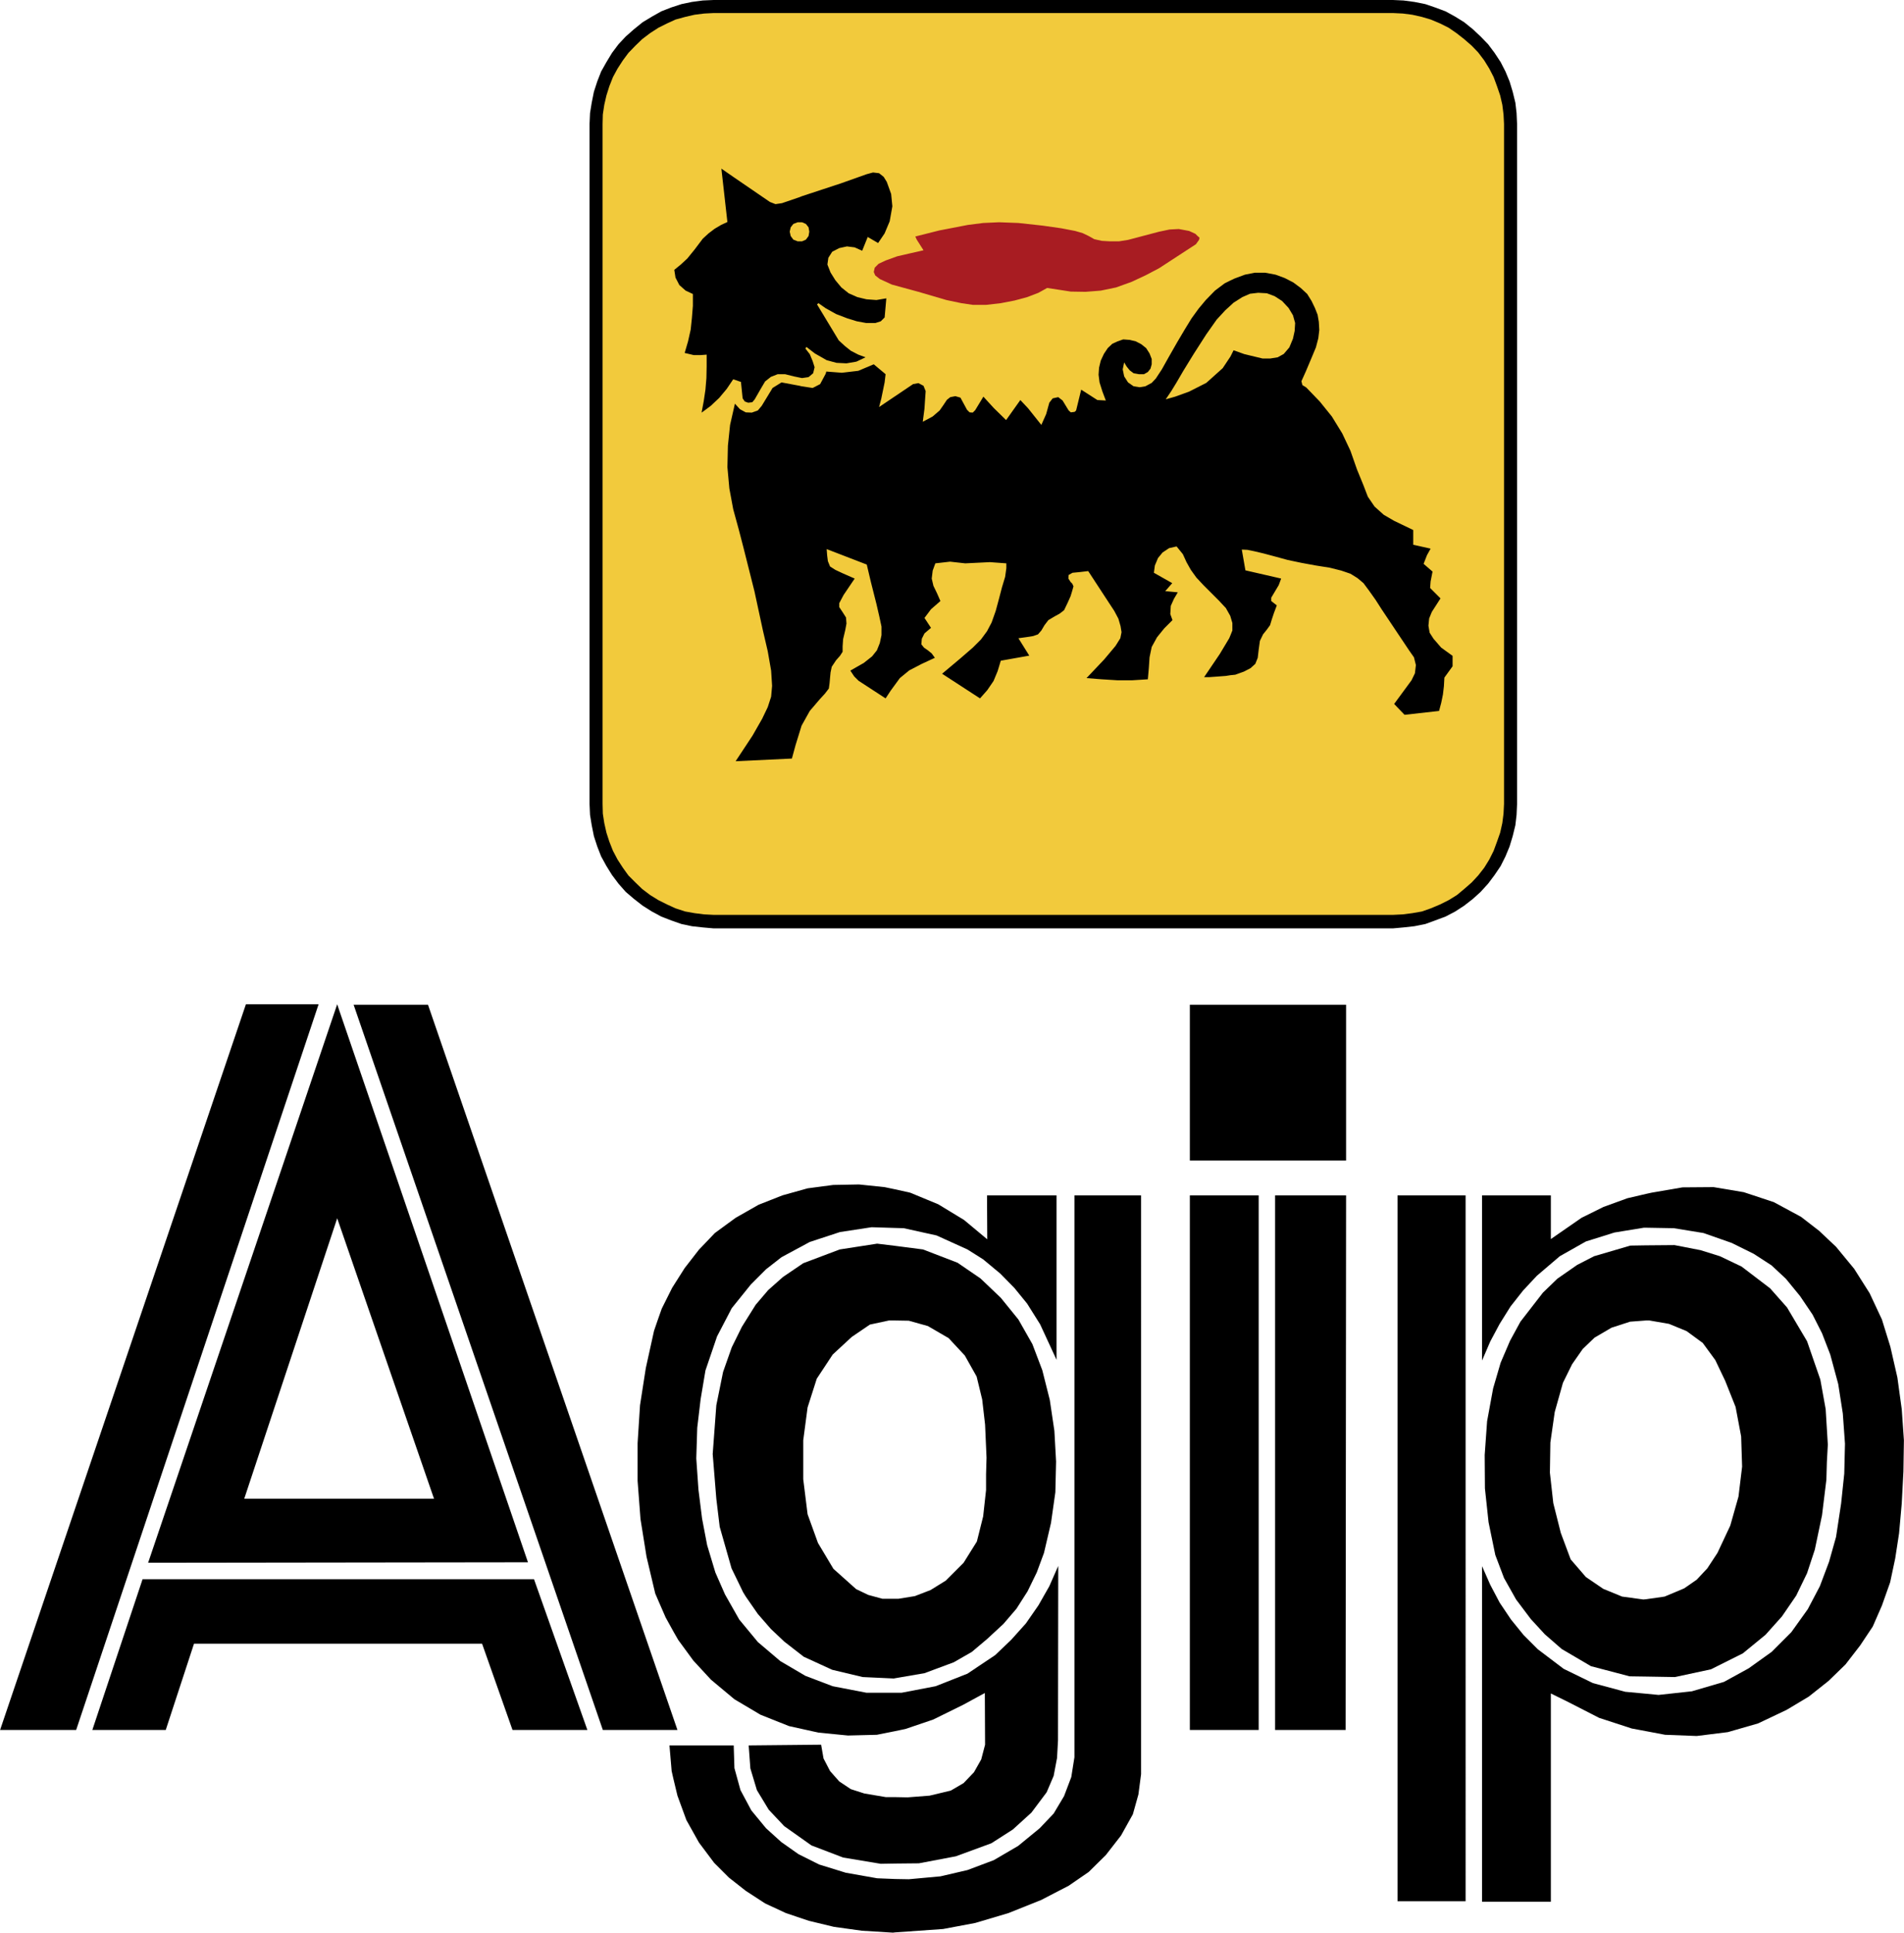
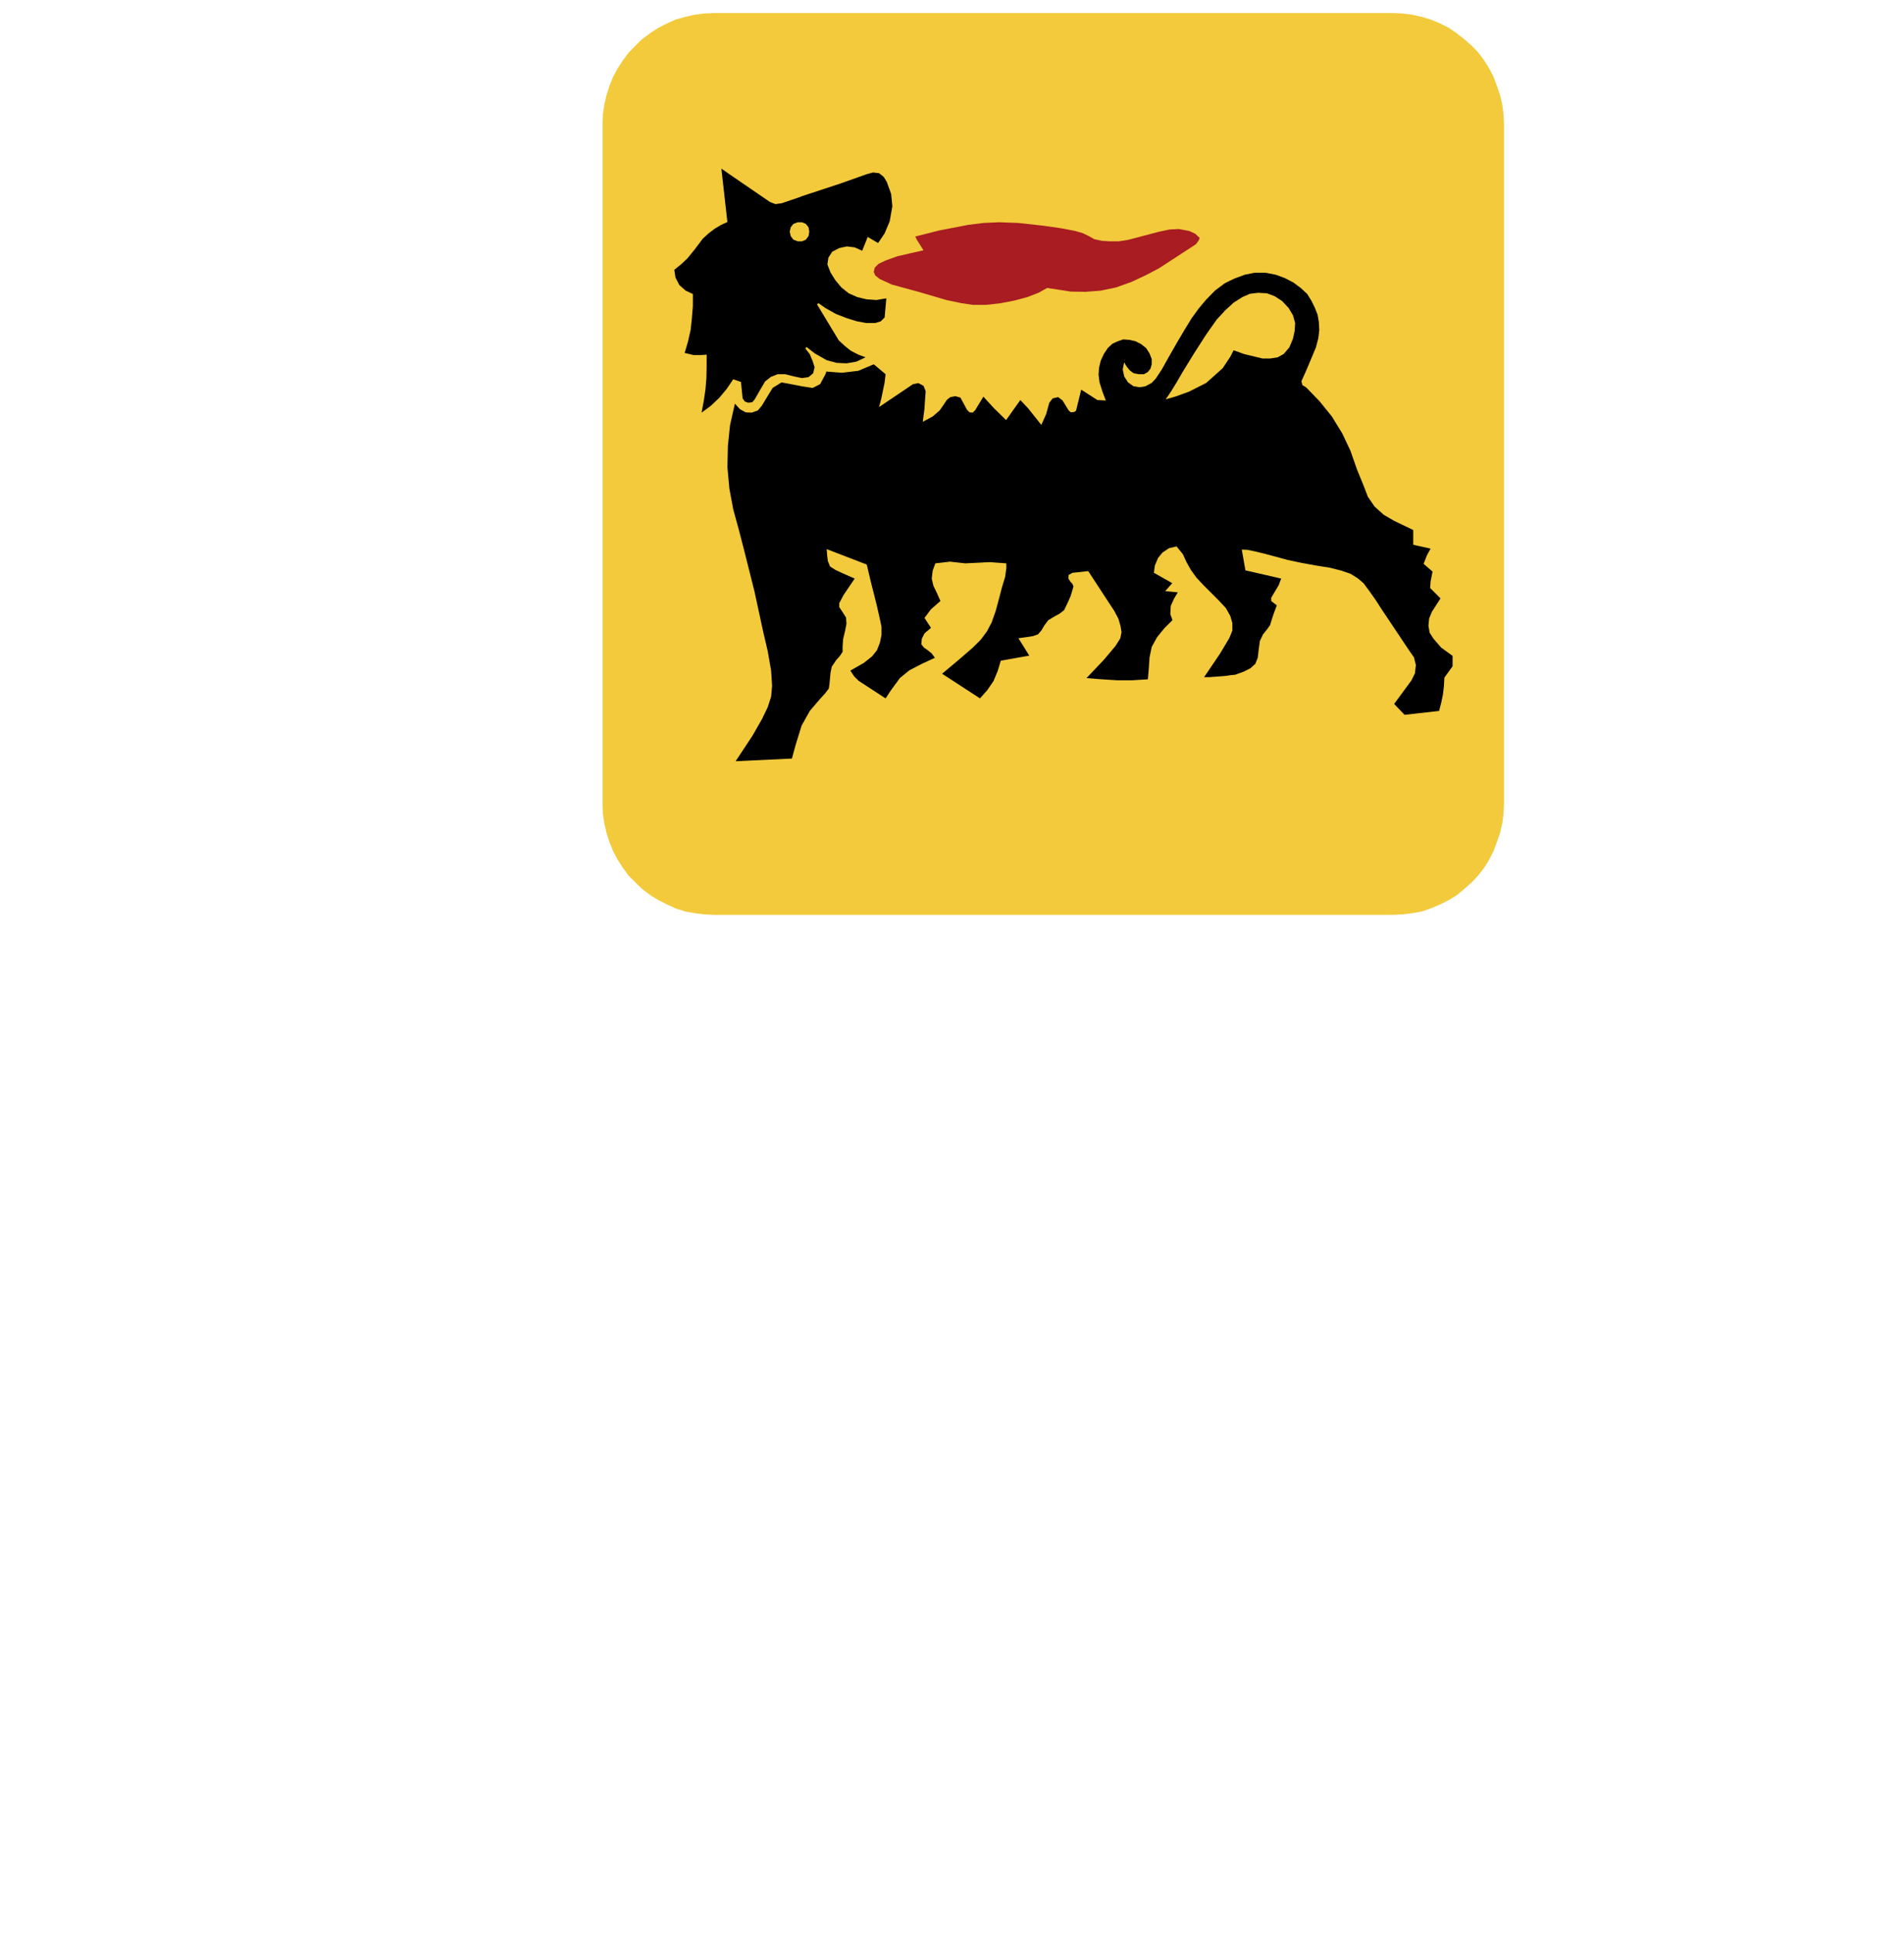
<svg xmlns="http://www.w3.org/2000/svg" width="2464" height="2500" viewBox="0 0 498.663 506">
  <g fill-rule="evenodd" clip-rule="evenodd">
-     <path d="M38.772 409.164l99.492-.127-35.104-102.654-14.357-41.936-.506-1.518-14.61 43.201-34.915 103.034zm49.525-90.195l25.363 73.434H63.946l24.351-73.434zM37.317 413.465l-13.155 39.467H43.39l7.4-22.58h75.457l7.969 22.58h19.608l-13.978-39.467H37.317zM169.32 407.582l2.278 9.615.569 1.328 2.15 4.934 2.024 3.668 1.265 2.213 3.985 5.439 4.617 4.998 6.135 5.123 6.831 4.047 7.464 2.975 7.716 1.707 7.717.758 7.59-.19 4.743-.947 2.721-.57 7.273-2.467 7.844-3.859 5.692-3.098.062 13.535-1.011 3.857-1.897 3.354-2.72 2.846-3.352 1.961-5.566 1.328-5.757.443-3.289-.062h-2.403l-5.629-.95-3.542-1.138-3.036-2.026-2.403-2.718-1.709-3.29-.631-3.605-18.976.189.443 6.01 1.708 5.692 3.099 5.123 4.048 4.3 7.147 5.061 8.286 3.164 9.866 1.645 3.732-.065 6.262-.062 9.679-1.836 9.297-3.414 5.629-3.606 4.869-4.428 3.985-5.312 1.835-4.301.885-4.681.254-4.618.062-45.666-2.34 5.313-2.845 4.998-3.29 4.742-3.859 4.301-4.174 3.986-7.273 4.869-8.349 3.289-8.919 1.707h-9.171l-8.855-1.707-7.147-2.718-6.578-3.86-5.882-4.996-4.871-5.883-3.732-6.578-2.529-5.756-2.151-7.146-1.328-6.959-.949-7.588-.569-8.16.253-8.033.885-7.463 1.265-7.528 3.036-8.918 3.858-7.4 4.997-6.197 3.985-3.987 4.048-3.162 7.4-3.984 7.906-2.594 8.286-1.265 6.135.189 2.278.064 8.602 1.899 8.096 3.668 4.111 2.594 4.49 3.73 3.669 3.733 3.351 4.111 3.418 5.439 4.299 9.297v-43.072h-18.215l.062 11.512-6.072-5.061-6.767-4.111-7.337-3.035-3.985-.887-2.719-.568-6.705-.698-6.767.127-6.705.887-6.578 1.834-6.262 2.467-6.009 3.416-5.439 3.984-4.175 4.363-3.732 4.807-2.972 4.682-.317.506-2.719 5.439-1.138 3.227-.886 2.591-2.15 9.743-1.518 9.74-.633 9.929v9.868l.759 9.992 1.581 9.867z" />
-     <path d="M272.987 358.754l-2.595-6.83-3.667-6.453-4.617-5.691-5.312-5.061-6.01-4.111-9.045-3.479-7.337-.949-4.68-.568-9.804 1.518-9.551 3.605-5.313 3.604-3.858 3.418-3.289 3.857-3.605 5.756-2.656 5.375-2.277 6.451-1.771 8.73-.949 12.775.949 11.701.885 7.338 3.1 10.879 3.036 6.262.696 1.137 3.162 4.555 3.416 3.922 3.479 3.289 5.124 3.984 7.463 3.416 7.969 1.898 8.159.379.316-.064 7.717-1.328 7.653-2.846 4.744-2.719 4.047-3.416 4.239-3.922 3.415-3.984 2.908-4.555 2.404-4.934 1.896-5.123 1.834-7.844 1.141-8.031.189-8.033-.443-8.033-1.202-8.096-1.96-7.779zm-14.736 27.197v4.174l-.76 6.895-1.646 6.578-3.478 5.566-4.681 4.68-3.985 2.467-4.111 1.582-4.301.695h-4.175l-3.732-1.012-3.163-1.518-5.946-5.312-4.047-6.77-2.72-7.525-1.138-9.172v-10.184l1.138-8.602 2.404-7.527 4.174-6.324 4.997-4.617 4.744-3.227 4.997-1.074h1.581l3.605.062 4.997 1.393 5.44 3.162 4.238 4.553 3.098 5.504 1.456 6.008.758 6.578.38 8.666-.124 4.301zM177.417 452.932l-65.338-189.875H92.598l65.274 189.875h19.545zM83.427 262.93H64.389L0 452.932h19.924L83.427 262.93zM498.093 368.936l-1.138-8.286-1.835-8.031-2.214-7.148-3.225-6.895-4.048-6.388-4.743-5.756-4.428-4.174-4.743-3.668-7.149-3.858-7.842-2.593-7.907-1.328-8.159.062-8.096 1.393-1.455.316-4.87 1.137-6.262 2.277-5.755 2.848-8.034 5.564v-11.447h-18.025v43.262l2.15-4.996 2.467-4.618 2.846-4.554 3.29-4.174 3.604-3.858 6.009-5.123 6.831-3.859 7.464-2.34 7.717-1.265h.568l7.275.126 7.779 1.266 7.4 2.594 5.756 2.846 4.681 3.035 3.731 3.478 3.732 4.555 3.29 4.871 2.466 4.869 2.15 5.567 2.088 7.716 1.202 7.717.568 7.906-.189 7.842-.823 7.844-1.327 8.728-1.835 6.516-2.404 6.387-3.162 6.008-4.301 6.009-5.186 5.188-6.009 4.301-6.452 3.541-8.411 2.466-8.73.95-3.289-.317-5.439-.506-8.476-2.277-7.653-3.732-6.768-5.123-3.731-3.731-3.289-4.049-2.973-4.427-2.467-4.68-2.15-4.871v87.855h18.025v-54.523l4.619 2.277 8.032 4.112 8.539 2.783 3.731.697 4.997.947 8.286.317 8.16-1.012 7.906-2.277 7.463-3.541 5.819-3.479 5.187-4.113 4.427-4.299 3.858-4.998 3.289-4.934 2.403-5.502 2.151-6.072 1.329-6.262 1.011-6.578.696-7.779.443-8.412.127-8.16-.57-8.16z" />
-     <path d="M391.644 407.141l2.276 6.008 3.163 5.629 3.858 5.123 3.668 3.986 4.428 3.857 7.653 4.49 10.12 2.658 4.301.062 7.591.127 9.424-2.025 8.349-4.174 5.946-4.871 4.301-4.807 3.731-5.439 2.847-5.883 2.023-6.135 1.897-9.045 1.139-9.297.127-4.617.252-4.555-.568-9.299-1.392-7.715-3.479-10.057-5.251-8.855-4.427-4.998-7.463-5.691-5.693-2.719-5.06-1.582-6.831-1.328-7.464.062-4.11.066-9.487 2.783-4.427 2.275-5.188 3.605-3.795 3.67-5.882 7.59-2.721 4.996-2.466 5.756-1.961 6.705-1.581 8.602-.633 8.855.063 8.727.949 8.855 1.773 8.605zm14.42-29.475l1.139-7.971 2.15-7.652 2.404-4.871 2.782-3.984 3.099-2.973 4.428-2.594 4.87-1.58 4.175-.316h.886l5.123.885 4.618 1.896 4.236 3.1 3.289 4.492 2.594 5.439 2.72 6.83 1.455 7.717.127 3.984.126 3.922-.949 7.844-2.15 7.59-3.352 7.146-2.657 4.049-2.783 2.973-3.289 2.277-5.123 2.148-4.87.697-.695.062-5.566-.76-4.934-2.023-4.554-3.1-3.984-4.617-2.594-6.957-1.96-7.779-.886-7.969.125-7.905zM281.399 460.08l-.822 5.186-1.897 4.998-2.72 4.552-3.668 3.86-5.63 4.617-6.389 3.732-6.893 2.592-7.085 1.645-8.285.759-3.606-.064-4.68-.189-8.223-1.456-6.957-2.148-5.44-2.721-4.49-3.162-3.985-3.605-3.858-4.68-2.846-5.314-1.582-5.756-.189-5.946h-16.825l.569 6.706.443 1.96 1.076 4.491 2.339 6.388 3.289 5.881 3.985 5.315 3.859 3.857 4.427 3.479 5.06 3.289 5.439 2.531 6.01 2.023 6.577 1.582 7.274 1.012 8.159.506.569-.064 12.587-.885 8.413-1.582 8.727-2.592 8.54-3.416 7.211-3.732 5.25-3.606 4.489-4.428 3.985-5.123 3.1-5.566 1.454-5.186.696-5.312V312.961h-17.457V460.08zM366.027 497.777h17.836V312.961h-17.836v184.816zM311.632 452.932h18.027V312.961h-18.027v139.971zM333.96 452.932h18.469l.127-139.971H333.96v139.971zM311.632 303.852h40.924v-40.795h-40.924v40.795zM397.337 210.496l-.127 2.846-.317 2.72-.696 2.846-.822 2.72-1.074 2.594-1.266 2.529-1.581 2.341-1.708 2.277-1.96 2.15-2.025 1.834-2.277 1.772-2.34 1.518-2.53 1.328-2.719 1.011-2.594.949-2.846.569-2.847.317-2.783.252H186.904l-2.847-.252-2.846-.317-2.72-.569-2.719-.949-2.593-1.011-2.467-1.328-2.403-1.518-2.278-1.772-2.15-1.834-1.898-2.15-1.708-2.277-1.454-2.341-1.392-2.529-1.012-2.594-.885-2.72-.569-2.846-.443-2.72-.126-2.846V32.447l.126-2.846.443-2.72.569-2.846.885-2.72 1.012-2.593 1.392-2.467 1.454-2.403 1.708-2.277 1.898-2.024 2.15-1.898 2.278-1.834 2.403-1.455 2.467-1.391 2.593-1.013 2.719-.885 2.72-.569 2.846-.38L186.904 0h177.921l2.783.126 2.847.38 2.846.569 2.594.885 2.719 1.013 2.53 1.391 2.34 1.455 2.277 1.834 2.025 1.898 1.96 2.024 1.708 2.277 1.581 2.403 1.266 2.467 1.074 2.593.822 2.72.696 2.846.317 2.72.127 2.846v178.049z" />
    <path fill="#f2ca3c" d="M393.92 210.496l-.126 2.53-.316 2.467-.569 2.53-.823 2.34-.885 2.404-1.139 2.276-1.329 2.151-1.581 2.024-1.707 1.834-1.961 1.707-1.897 1.582-2.151 1.328-2.277 1.139-2.403 1.012-2.34.823-2.53.441-2.467.317-2.594.126H186.904l-2.467-.126-2.53-.317-2.467-.441-2.53-.823-2.213-1.012-2.277-1.139-2.151-1.328-2.087-1.582-1.771-1.707-1.834-1.834-1.455-2.024-1.392-2.151-1.201-2.276-.949-2.404-.759-2.34-.57-2.53-.379-2.467-.063-2.53V32.447l.063-2.467.379-2.529.57-2.467.759-2.404.949-2.403 1.201-2.214 1.392-2.151 1.455-1.96 1.834-1.898 1.771-1.707 2.087-1.581 2.151-1.392 2.277-1.139 2.213-1.012 2.53-.695 2.467-.57 2.53-.316 2.467-.126h177.921l2.594.126 2.467.316 2.53.57 2.34.695 2.403 1.012 2.277 1.139 2.025 1.392 2.023 1.581 1.961 1.707 1.707 1.771 1.581 2.087 1.329 2.151 1.139 2.214.885 2.403.823 2.404.569 2.467.316 2.529.126 2.467v178.049z" />
    <path d="M377.476 169.573l-2.023-2.339-1.013-1.582-.316-1.834.19-1.898.695-1.707 2.277-3.543-2.721-2.719.127-1.708.507-2.594-2.341-2.023.886-2.277.948-1.707-4.555-1.013v-3.858l-4.996-2.403-2.72-1.582-2.403-2.15-1.77-2.593-1.141-2.973-1.706-4.175-1.708-4.87-2.15-4.554-2.721-4.427-3.162-3.921-3.541-3.669-1.014-.633-.252-1.012 1.139-2.53 1.391-3.289 1.266-3.036.633-2.404.252-2.151-.125-2.15-.316-1.834-.697-1.771-.885-1.834-1.139-1.834-1.707-1.581-1.961-1.455-2.215-1.139-2.402-.885-2.721-.507h-2.72l-2.592.507-2.72 1.012-1.076.506-1.518.759-2.529 1.897-2.404 2.466-1.898 2.277-1.834 2.53-1.707 2.783-2.025 3.416-2.275 3.984-1.771 3.162-1.581 2.404-1.075 1.139-1.645.885-1.519.253-1.581-.253-1.455-1.012-1.011-1.581-.38-1.835.38-1.833.632 1.075.822 1.012 1.012.759 1.392.252h1.329l1.01-.569.696-.886.317-1.138v-1.392l-.568-1.455-.888-1.392-1.265-1.012-1.455-.759-1.58-.379-1.709-.127-1.454.506-1.392.633-1.201 1.138-1.012 1.518-.822 1.772-.443 1.834-.126 1.834.253 2.024.76 2.404.884 2.34-2.214-.126-4.237-2.72-1.327 5.439-.38.379-1.013.127-.568-.506-1.582-2.593-1.139-.885-1.453.316-.887 1.138-.822 2.973-1.266 2.846-3.479-4.364-2.023-2.15-3.731 5.25-3.227-3.163-2.72-2.972-2.149 3.542-.634.633-.821-.063-.695-.696-1.709-3.162-1.327-.38-1.329.253-.886.695-.885 1.328-1.012 1.455-1.834 1.582-2.594 1.391.443-3.415.189-2.847.126-1.771-.569-1.391-1.328-.696-1.392.253-8.918 6.009.569-2.15.443-2.151.443-2.15.253-2.151-3.1-2.592-4.048 1.708-4.301.505-4.112-.316v.127l-.126.443-1.455 2.72-1.96 1.011-2.91-.442-.506-.126-4.744-.886-2.34 1.454-2.846 4.681-1.012 1.202-1.581.57-1.581-.063-1.518-.823-1.329-1.454-1.265 5.566-.569 5.439-.126 5.63.506 5.566 1.012 5.439 1.455 5.313 1.265 4.87 2.847 11.321 2.213 10.247 1.265 5.439.885 5.06.253 3.985-.253 2.846-.885 2.72-1.455 3.037-2.53 4.428-4.428 6.704 14.738-.696.948-3.479 1.076-3.479.506-1.644 2.15-3.859 2.593-3.035 1.392-1.518 1.012-1.329.19-1.392.127-1.455.126-1.328.316-1.518 1.139-1.708 1.012-1.139.696-1.075v-1.392l.126-1.896.569-2.404.316-1.708-.126-1.581-.886-1.391-.885-1.329v-1.012l1.138-2.15 2.91-4.301-3.163-1.392-1.897-.885-1.391-.886-.569-1.391-.19-1.455-.127-1.708 10.5 4.047 1.075 4.555 1.455 5.755.759 3.29.57 2.656v2.214l-.443 2.088-.759 1.897-1.265 1.581-2.15 1.708-3.542 2.024 1.012 1.518 1.138 1.138 7.084 4.617 1.328-2.023 2.404-3.289 2.466-2.024 3.289-1.708 3.416-1.581-.822-1.139-1.012-.822-1.012-.696-.696-.885.126-1.454.696-1.392 1.708-1.456-1.708-2.593 1.708-2.277 2.467-2.151-.885-2.024-.949-1.96-.443-1.897.253-2.088.695-1.897 3.858-.442 3.984.442 6.451-.316 4.302.316v1.265l-.316 2.277-.821 2.719-.759 2.909-.886 3.289-1.076 3.036-1.201 2.277-1.582 2.15-2.15 2.15-3.289 2.847-4.743 3.985 9.931 6.451 1.896-2.149 1.645-2.404 1.076-2.593.822-2.72 7.463-1.328-2.846-4.555 2.275-.315 1.582-.253 1.266-.443.885-1.012.822-1.392 1.012-1.328 1.709-1.012 1.266-.696 1.138-.885.886-1.834.822-1.834.443-1.455.315-1.138-.315-.696-.443-.442-.57-.886.064-.949 1.012-.569 1.961-.19 2.15-.253 4.301 6.578 2.529 3.858 1.076 2.025.568 1.96.254 1.581-.316 1.581-1.265 2.024-2.973 3.542-4.618 4.871 3.984.316 4.049.253h3.984l4.047-.253.254-2.91.191-2.846.568-2.72 1.391-2.53 1.898-2.34 2.15-2.15-.57-1.582.127-2.149.822-1.835 1.012-1.708-3.289-.316 1.834-2.088-4.807-2.719.254-1.898.822-1.96 1.201-1.455 1.707-1.139 1.961-.442 1.645 2.024.949 2.086 1.139 2.025 1.455 2.023 1.834 1.961 2.023 2.024 2.024 2.024 1.835 1.96 1.139 2.024.062.19.506 1.708v1.961l-.506 1.265-.316.759-2.467 4.112-4.11 6.072h1.392l1.77-.126 2.531-.19 1.201-.189 1.266-.127 2.275-.822 1.709-.885 1.265-1.138.634-1.581.252-2.151.316-2.277.821-1.708 1.012-1.265.824-1.139.442-1.455.567-1.708.761-2.024-1.456-1.139v-.885l1.962-3.289.633-1.708-9.361-2.15-.948-5.44 1.454.063 1.833.379 2.405.569 2.846.759 3.479.949 3.605.759 3.795.696 3.605.569 3.036.759 2.403.823 1.834 1.139 1.58 1.328 1.455 1.961 1.709 2.403 1.58 2.467 7.274 10.878 1.201 1.708.507 2.023-.253 2.151-.887 1.834-4.554 6.198 2.72 2.847 9.045-1.013.569-2.149.442-2.151.253-2.151.127-2.277 2.15-2.972v-2.721l-2.97-2.15zm-38.393-82.92l-.443 2.023-.947 2.277-1.455 1.707-1.582.886-1.959.316h-2.025l-4.743-1.139-2.846-1.012-.696 1.392-.127.253-2.023 3.036-4.301 3.858-4.492 2.277-3.668 1.328-2.467.696 1.455-2.151 1.391-2.277 1.771-3.036 2.721-4.428 3.289-5.123 2.72-3.858 2.276-2.466 1.328-1.202.823-.76 2.276-1.454 2.022-.886 2.151-.253 2.276.127 2.024.759 1.961 1.265 1.708 1.834 1.138 1.898.57 2.024-.126 2.089z" />
    <path d="M194.051 99.998l.443 4.302.568.822.886.316 1.075-.126.632-.759 1.708-2.974 1.012-1.707 1.518-1.202 1.771-.696h1.961l2.277.57 1.518.316.632.126 1.708-.253 1.202-1.011.379-1.582-.506-1.582-.759-1.834-1.138-1.455.253-.442 2.214 1.708 3.099 1.771 2.594.696 2.593.126 2.593-.443 2.403-1.139-1.897-.696-1.961-1.012-1.581-1.265-1.581-1.454-5.693-9.425.38-.316 1.897 1.328 2.72 1.519 2.973 1.138 2.466.759 2.404.443h2.466l1.391-.443 1.013-1.012.442-4.997-2.593.442-2.593-.189-2.404-.569-2.277-1.012-1.898-1.519-1.581-1.897-1.265-2.024-.822-2.087.252-1.771 1.012-1.582 1.834-.948 2.024-.442 2.024.253 1.96.885 1.455-3.605 2.72 1.582 1.708-2.531 1.328-3.163.696-3.921-.316-3.226-1.139-3.163-.822-1.329-1.202-.948-1.581-.189-1.645.443-6.768 2.403-10.183 3.353-.632.253-4.617 1.581-1.708.253-1.455-.569-9.614-6.579-3.099-2.15 1.574 13.978-1.637.76-1.708 1.013-1.582 1.201-1.518 1.392-2.15 2.847-1.898 2.34-1.708 1.581-1.708 1.392.316 2.024 1.012 1.96 1.645 1.455 1.897.885v3.099l-.253 3.163-.316 3.036-.695 3.099-.886 3.036 2.404.57h1.708l1.645-.127v3.1l-.063 3.036-.253 3.036-.442 2.973-.569 3.037 2.403-1.771 2.214-2.087 1.961-2.34 1.708-2.53 2.025.692zm13.03-40.48l.695-.886 1.139-.442h1.138l1.012.442.696.886.19 1.139-.19 1.138-.696.949-1.012.443h-1.138l-1.139-.443-.695-.949-.253-1.138.253-1.139z" />
    <path fill="#a81c22" d="M239.718 61.921l.379.823 1.771 2.783-3.605.822-3.289.759-2.973 1.075-1.897.886-1.013 1.012-.253 1.139.38.885 1.202.949 3.162 1.454 6.958 1.898 7.336 2.15 3.922.823 3.037.443h3.416l3.857-.443 3.605-.696 3.288-.886 2.975-1.138 2.276-1.265 2.909.442 3.289.506 3.86.064 3.984-.316 3.984-.823 4.048-1.455 3.669-1.707 3.606-1.897 9.613-6.262.822-1.139.127-.569-.506-.444-.569-.569-1.646-.759-2.718-.506-2.405.127-2.718.57-8.161 2.15-2.402.38h-2.278l-2.214-.127-1.959-.442-1.455-.824-1.582-.758-1.961-.57-3.606-.695-4.87-.695-6.387-.696-5.06-.19-4.175.19-3.984.505-7.528 1.455-6.261 1.581z" />
  </g>
</svg>